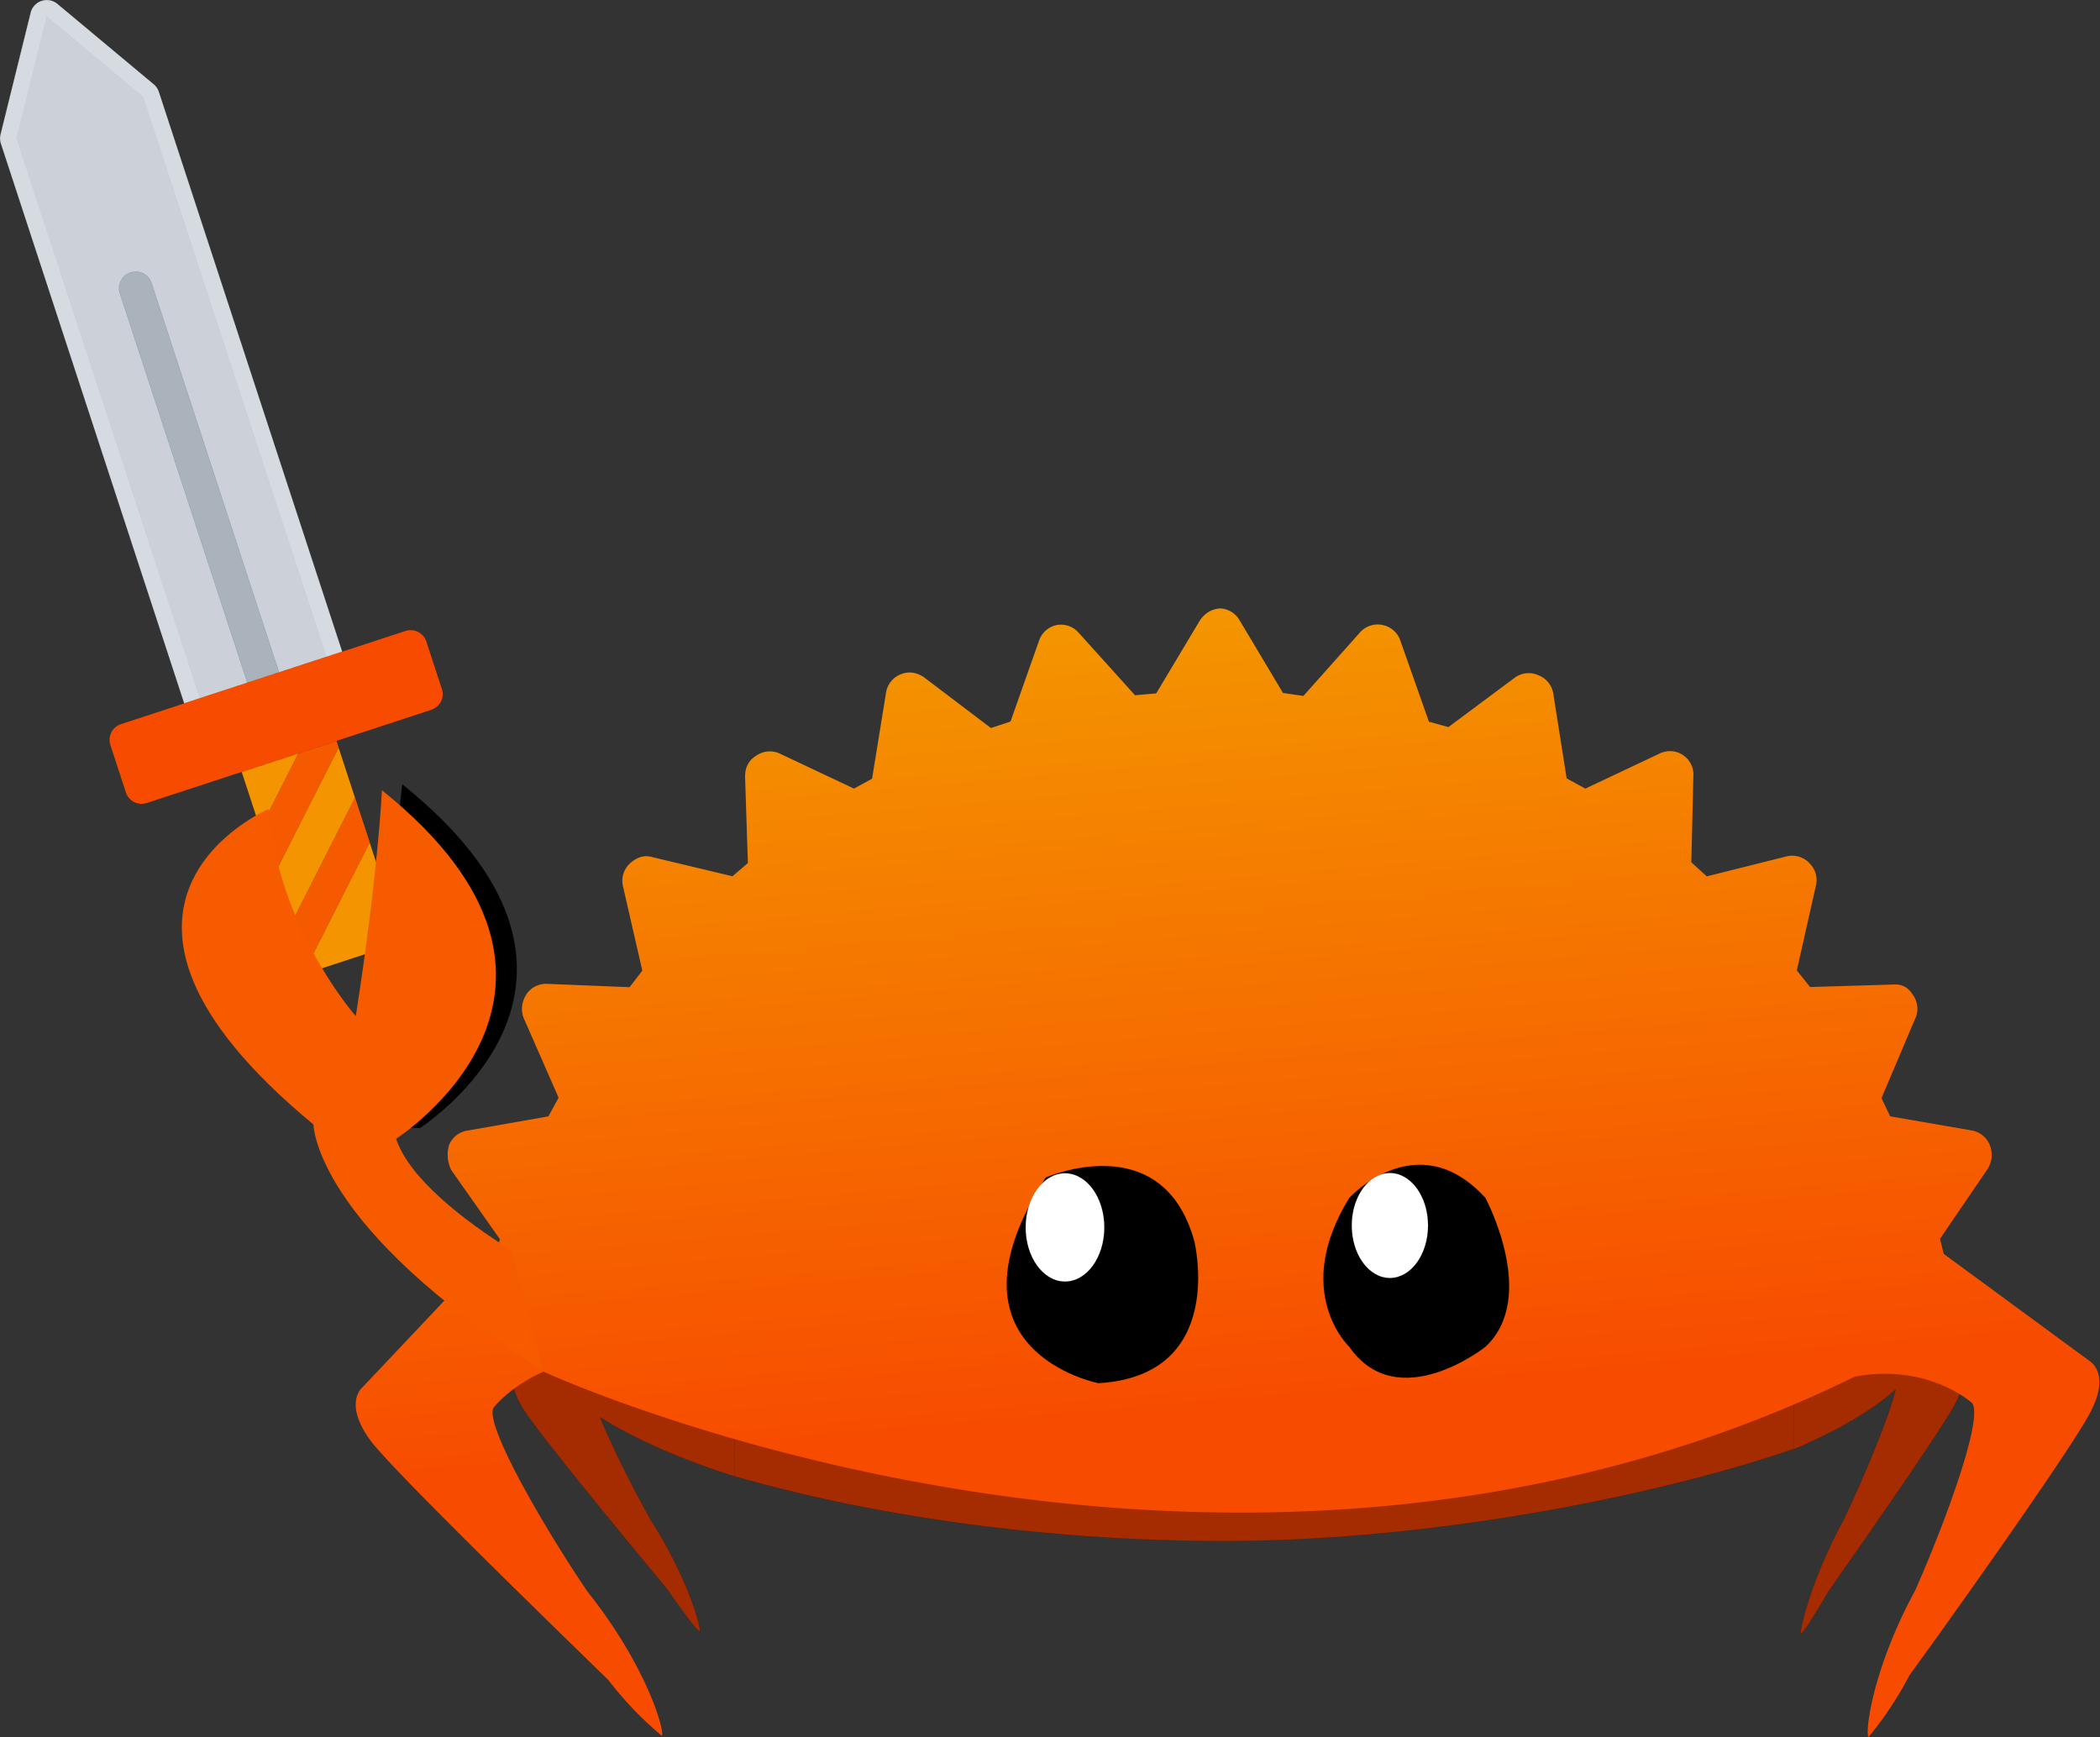
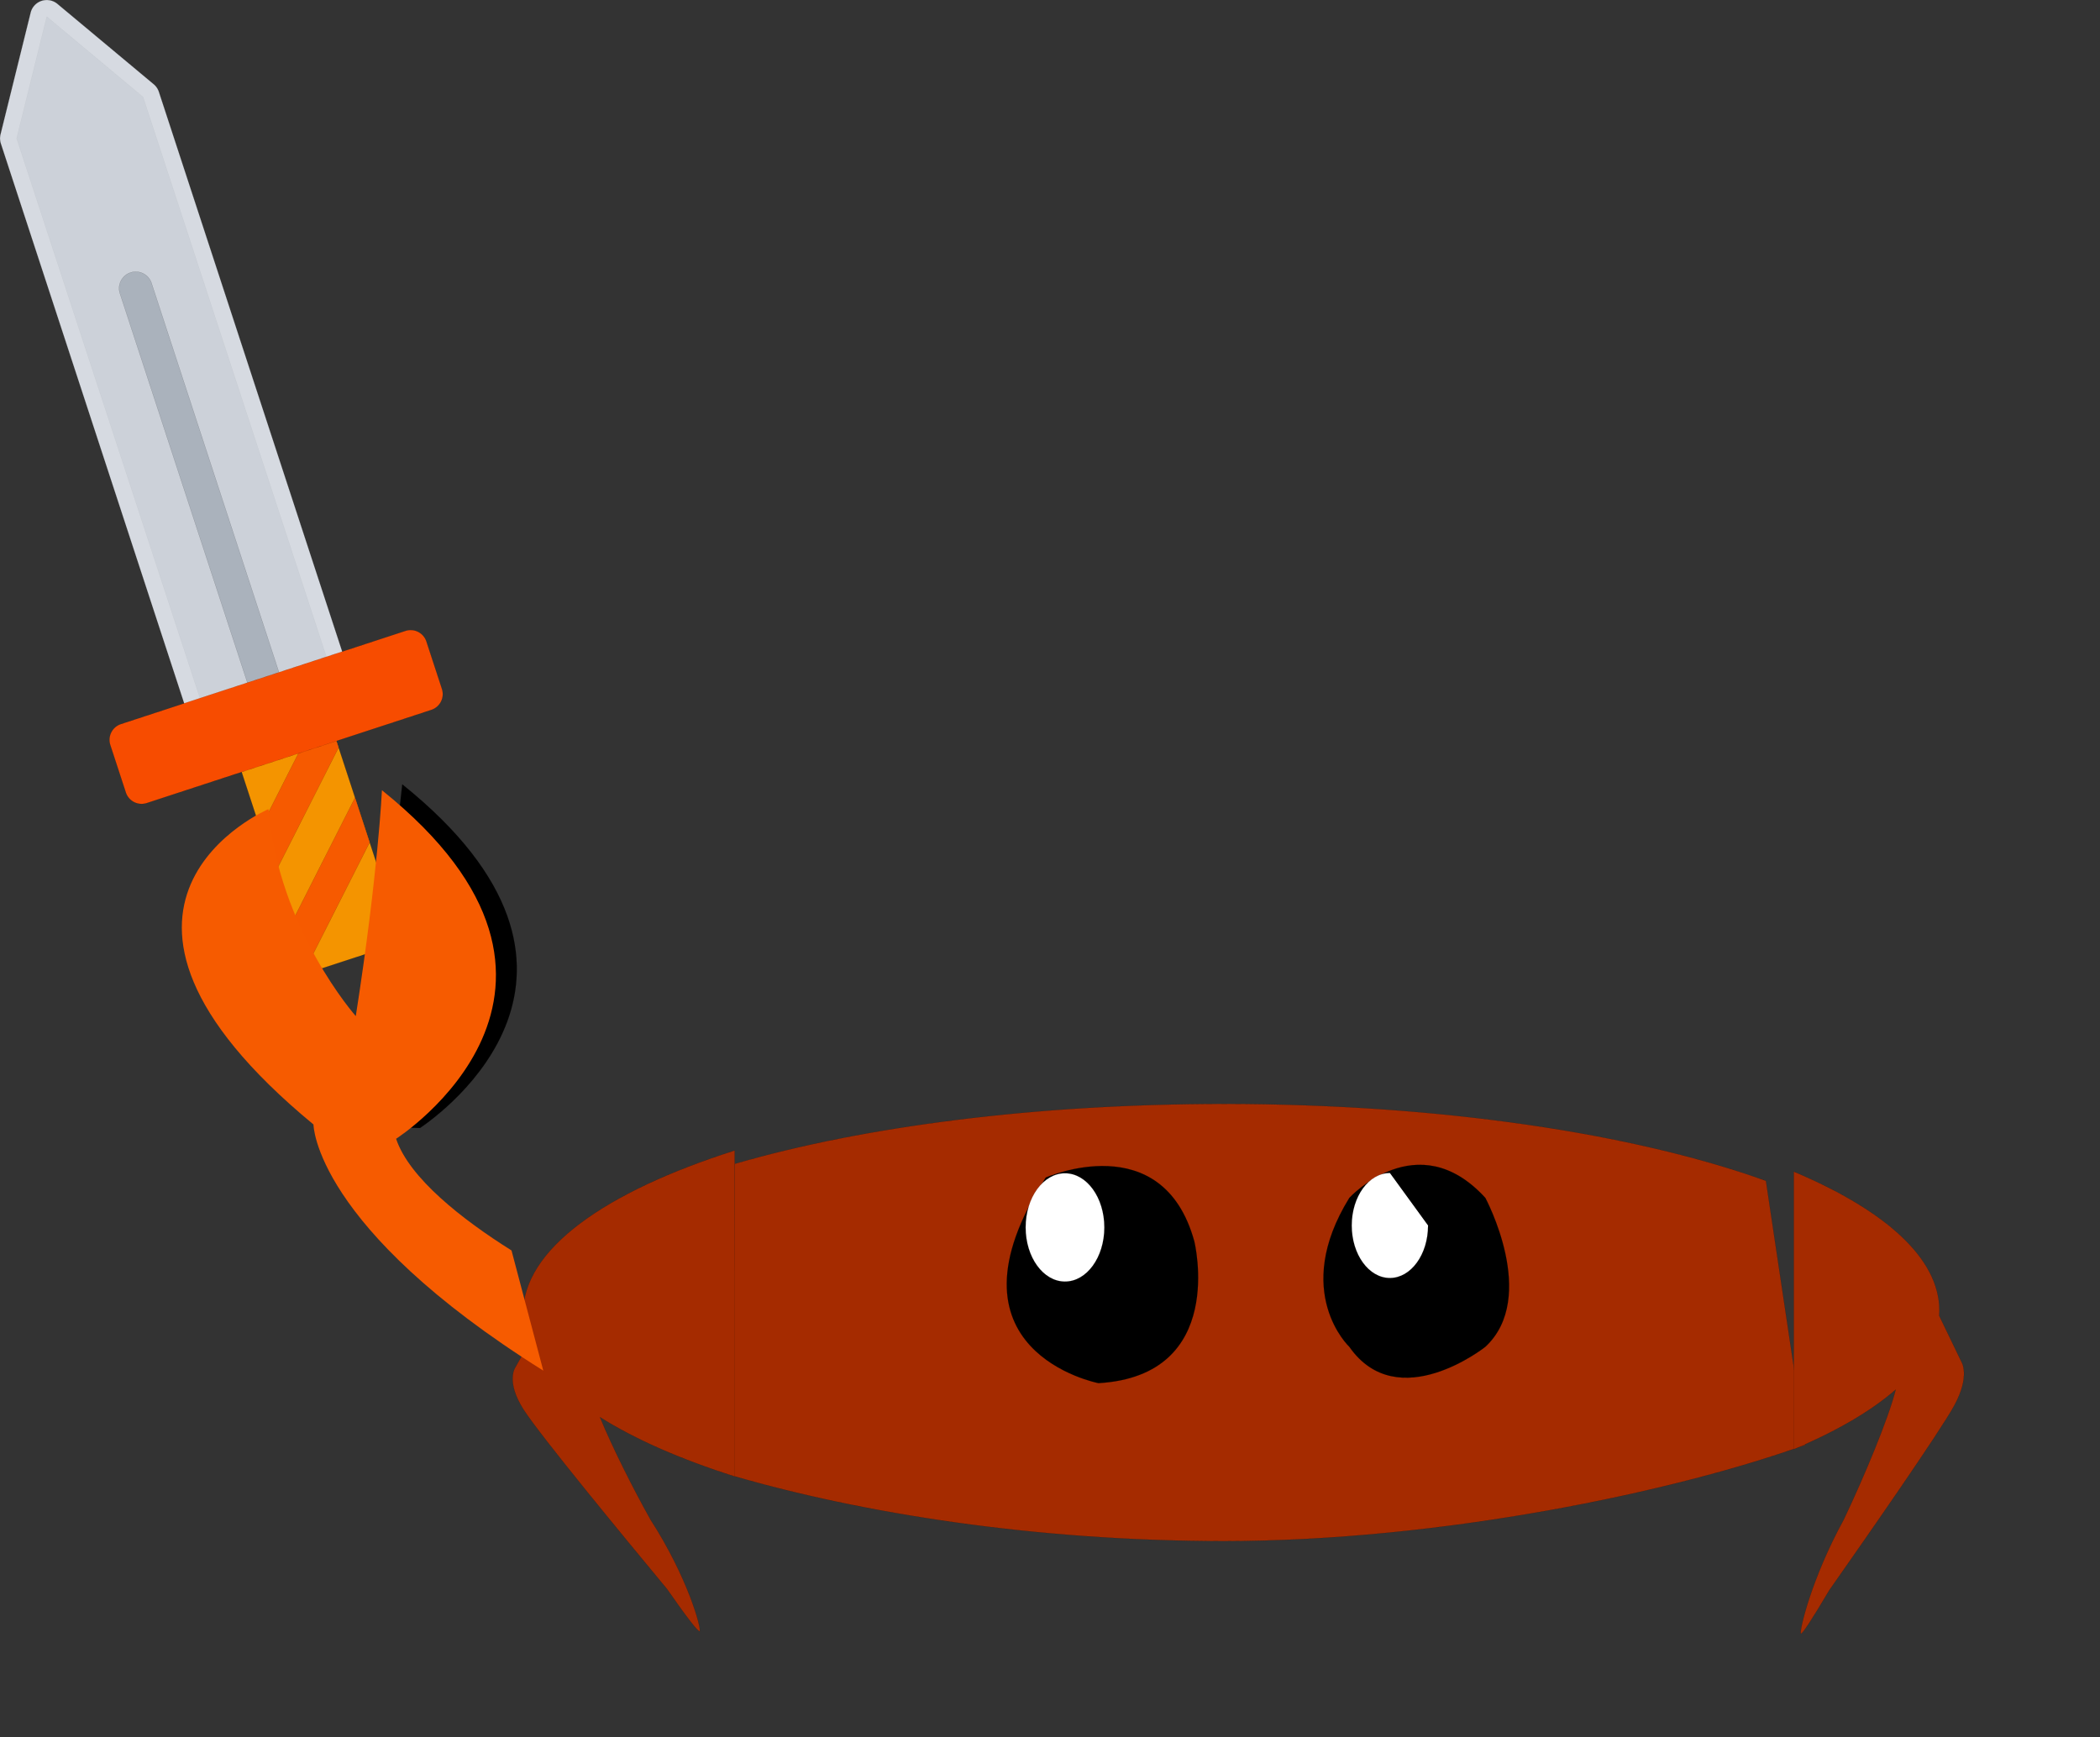
<svg xmlns="http://www.w3.org/2000/svg" xml:space="preserve" fill-rule="evenodd" stroke-linejoin="round" stroke-miterlimit="1.414" clip-rule="evenodd" viewBox="0 0 1342.706 1110.783">
  <rect x="0" y="0" width="1342.706" height="1110.783" fill="#333333" stroke="none" />
  <defs>
    <linearGradient id="a" x1="0" x2="1" y1="0" y2="0" gradientTransform="scale(1 -1)" gradientUnits="userSpaceOnUse">
      <stop offset="0" stop-color="#f74c00" />
      <stop offset=".33" stop-color="#f74c00" />
      <stop offset="1" stop-color="#f49600" />
    </linearGradient>
  </defs>
  <g stroke="#000" stroke-width=".05">
    <path fill="#f49400" d="M206.539 457.514a10.65 10.65 0 0 0-8.12-.621l-40.429 13.24c-5.586 1.823-8.63 7.834-6.797 13.417l42.117 128.585c1.82 5.576 7.824 8.618 13.41 6.794l40.429-13.24c5.571-1.831 8.616-7.84 6.796-13.416l-42.117-128.586a10.6 10.6 0 0 0-5.29-6.173z" />
    <path fill="#ccd1d9" d="M101.599 58.714a10.74 10.74 0 0 0-3.297-4.85L36.714 2.46A10.69 10.69 0 0 0 26.587.525a10.62 10.62 0 0 0-7.014 7.553L.31 85.948a10.6 10.6 0 0 0 .22 5.858l120.518 368.037c1.835 5.584 7.838 8.625 13.425 6.801l80.853-26.473a10.63 10.63 0 0 0 6.797-13.417z" />
    <path fill="#fff" d="M26.587.525a10.62 10.62 0 0 0-7.015 7.554L.31 85.95a10.6 10.6 0 0 0 .22 5.858l120.518 368.036c1.835 5.584 7.838 8.625 13.425 6.801l80.853-26.473a10.63 10.63 0 0 0 6.797-13.417L101.599 58.714a10.74 10.74 0 0 0-3.297-4.85L36.714 2.46A10.69 10.69 0 0 0 26.587.525zm3.304 10.11 61.595 51.39L212.013 430.06l-80.857 26.48L10.636 88.51Z" opacity=".2" />
    <path fill="#aab2bc" d="M174.896 453.411a10.647 10.647 0 0 1-13.423-6.8L76.687 187.685c-1.823-5.587 1.218-11.59 6.794-13.41 5.583-1.835 11.594 1.21 13.417 6.797l84.795 258.921c1.822 5.577-1.22 11.58-6.797 13.418z" />
    <path fill="#f65a00" d="m175.733 558.482 40.779-80.496-4.683-14.3a10.61 10.61 0 0 0-8.281-7.163l-37.172 73.374Zm51.28-48.449-40.782 80.503 7.08 21.6a10.6 10.6 0 0 0 3.339 4.887l39.72-78.405z" />
  </g>
  <g fill-rule="nonzero" stroke="#000" stroke-width=".05">
    <path fill="#a52b00" d="M782.686 705.871c-121.238 0-231.39 14.576-312.94 38.329l-.998 199.508c81.549 23.754 192.7 41.722 313.938 41.722 138.76 0 288.216-31.459 371.66-61.553l-25.23-168.817c-83.443-30.095-207.67-49.189-346.43-49.189" />
    <path fill="#a52b00" d="m1254.092 870.732-14.211-29.441c.073-1.118.13-2.237.13-3.36 0-33.375-34.705-64.135-93.096-88.762v177.526c27.245-11.492 49.348-24.317 65.156-38.125-4.652 18.707-20.564 56.553-33.25 83.168-20.85 38.066-28.4 71.203-27.432 72.844.617 1.033 7.73-9.94 18.219-27.721 24.41-34.78 70.664-101.182 79.909-118.096 10.472-19.174 4.575-28.033 4.575-28.033m-919.686-30.855c0 6.428 1.293 12.76 3.788 18.97l-8.511 15.15s-6.818 8.845 5.188 27.507c10.59 16.455 63.635 80.867 91.632 114.598 12.026 17.293 20.179 27.945 20.893 26.916 1.124-1.633-7.476-34.1-31.36-71.14-11.143-19.896-24.453-46.253-32.441-65.722 22.303 14.116 51.483 26.92 86.152 37.94V735.661c-83.544 26.548-135.341 63.433-135.341 104.216" />
-     <path fill="url(#a)" stroke="none" d="M.991-.034.933.008v.018L.99.069a.02.02 0 0 1 .008.018.02.02 0 0 1-.012.016L.92.133.916.15l.048.053q.007.009.004.019a.02.02 0 0 1-.015.014L.882.254.875.27.91.33a.02.02 0 0 1 0 .02Q.905.36.893.361L.82.365.81.379l.022.066q.004.01-.004.02a.02.02 0 0 1-.019.007L.737.462.724.474l.009.07a.02.02 0 0 1-.008.018Q.715.569.704.565L.636.542l-.015.01-.006.069a.02.02 0 0 1-.011.017.03.03 0 0 1-.021 0L.521.602.518.603.406.729S.394.747.359.725C.329.705.206.599.141.543A.3.3 0 0 1 .09.502C.093.499.149.509.217.554.278.588.371.631.38.619c0 0 .016-.015.026-.044q.002.001 0 0S.091.024.305-.531c.006-.062-.03-.096-.03-.096C.266-.639.178-.598.12-.566c-.065.043-.118.053-.12.05a.3.3 0 0 1 .049-.039C.11-.608.227-.707.256-.726.289-.748.301-.73.301-.73l.101.115.013.002.055-.045q.009-.007.02-.004a.02.02 0 0 1 .014.014l.018.068.016.006.064-.034a.02.02 0 0 1 .021 0q.01.005.01.016l.004.07.015.01.069-.022a.02.02 0 0 1 .02.003.02.02 0 0 1 .008.019l-.011.069.013.012.072-.008a.02.02 0 0 1 .019.007.02.02 0 0 1 .003.02l-.024.065.01.015.072.005a.02.02 0 0 1 .017.011.02.02 0 0 1 0 .02l-.037.06.006.016.07.018a.02.02 0 0 1 .015.014.02.02 0 0 1-.005.02L.92-.116l.004.017.064.031A.02.02 0 0 1 1-.052q0 .011-.009.018M.406.575" transform="scale(-755 755)rotate(-85 .293 1.341)" />
    <path d="M862.734 765.957s43.486-47.615 86.974 0c0 0 34.17 63.492 0 95.234 0 0-55.912 44.444-86.974 0 0 0-37.275-34.921 0-95.234" />
-     <path fill="#fff" d="M913.08 783.621c0 18.541-10.93 33.572-24.408 33.572-13.477 0-24.406-15.031-24.406-33.572s10.929-33.574 24.406-33.574c13.478 0 24.408 15.033 24.408 33.574" />
+     <path fill="#fff" d="M913.08 783.621c0 18.541-10.93 33.572-24.408 33.572-13.477 0-24.406-15.031-24.406-33.572s10.929-33.574 24.406-33.574" />
    <path d="M668.642 752.955s74.596-33.028 94.956 40.691c0 0 21.327 85.926-61.26 90.776 0 0-105.31-20.283-33.696-131.467" />
    <path fill="#fff" d="M706.108 784.838c0 19.119-11.27 34.627-25.173 34.627-13.898 0-25.171-15.508-25.171-34.627 0-19.124 11.273-34.627 25.17-34.627 13.904 0 25.174 15.503 25.174 34.627" />
    <path d="M239.342 641.087c1.372 1.703 2.19 2.599 2.19 2.599l15.67-142.159c150.07 120.53 25.311 210.217 11.377 219.745l-31.463-.883z" />
    <path fill="#f65b00" stroke="none" d="M200.431 719.027C29.598 577.937 171.66 517.363 171.66 517.363c6.455 76.698 55.825 132.363 55.825 132.363 14.282-91.42 16.726-144.435 16.726-144.435 158.546 127.355 9.049 222.87 9.049 222.87 8.382 25.104 42.308 51.641 73.795 71.415l20.32 76.848c-146.63-91.87-146.943-157.397-146.943-157.397Z" />
  </g>
  <path fill="#f74c00" stroke="#000" stroke-width=".05" d="M259.236 403.408 77.318 462.986c-5.58 1.827-8.62 7.83-6.793 13.41l9.924 30.322c1.835 5.584 7.838 8.625 13.41 6.794l181.919-59.576a10.63 10.63 0 0 0 6.797-13.417l-9.928-30.317c-1.822-5.575-7.838-8.623-13.411-6.794z" />
</svg>